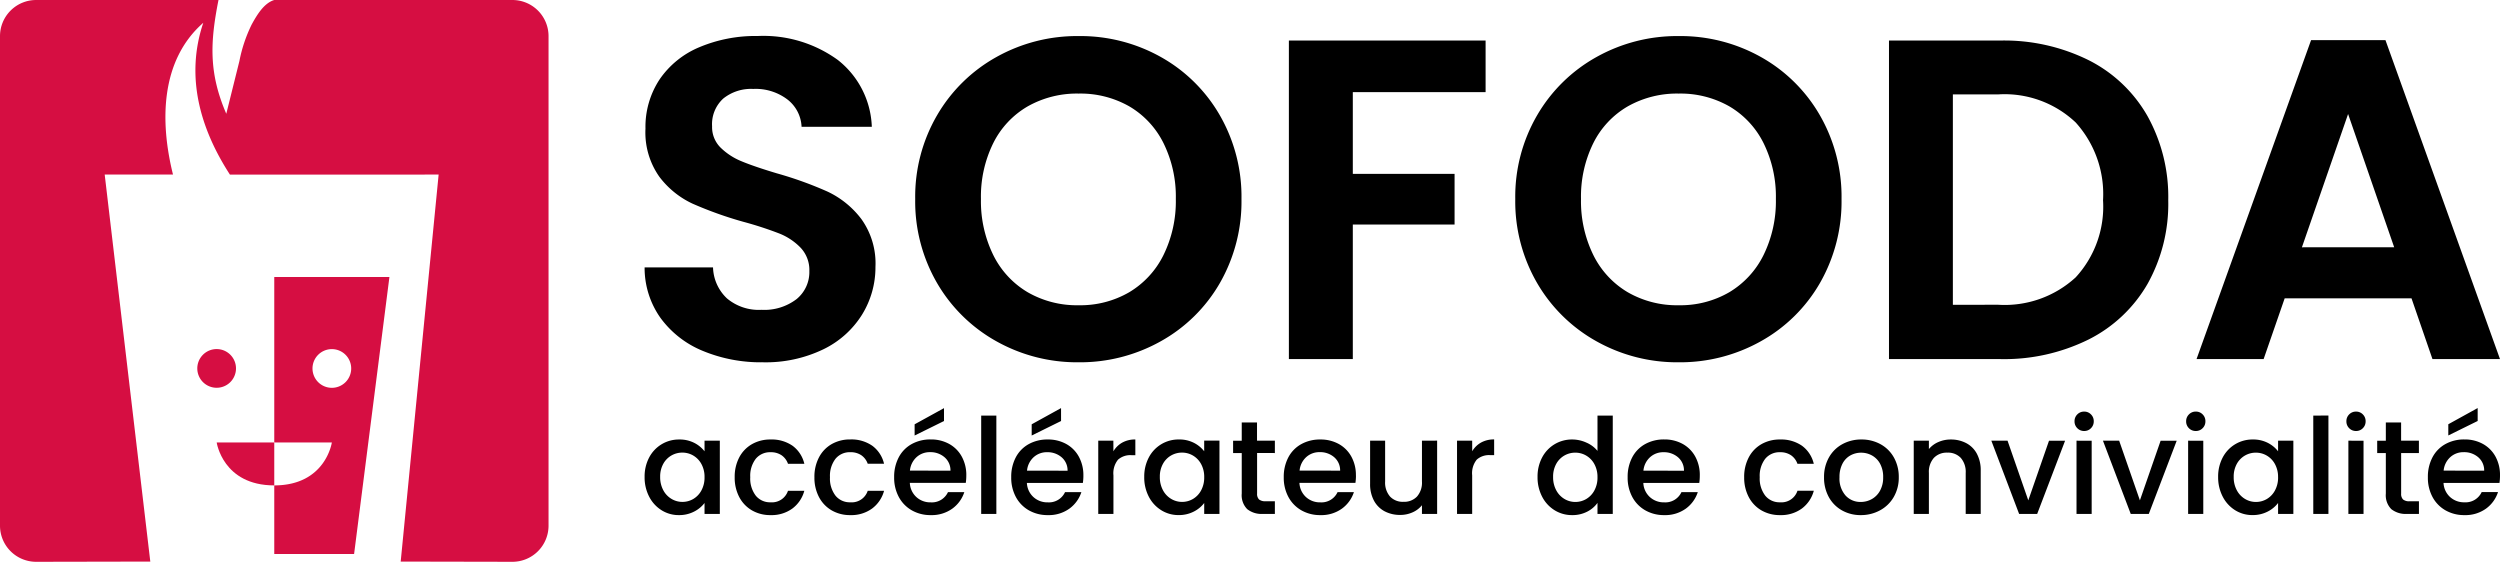
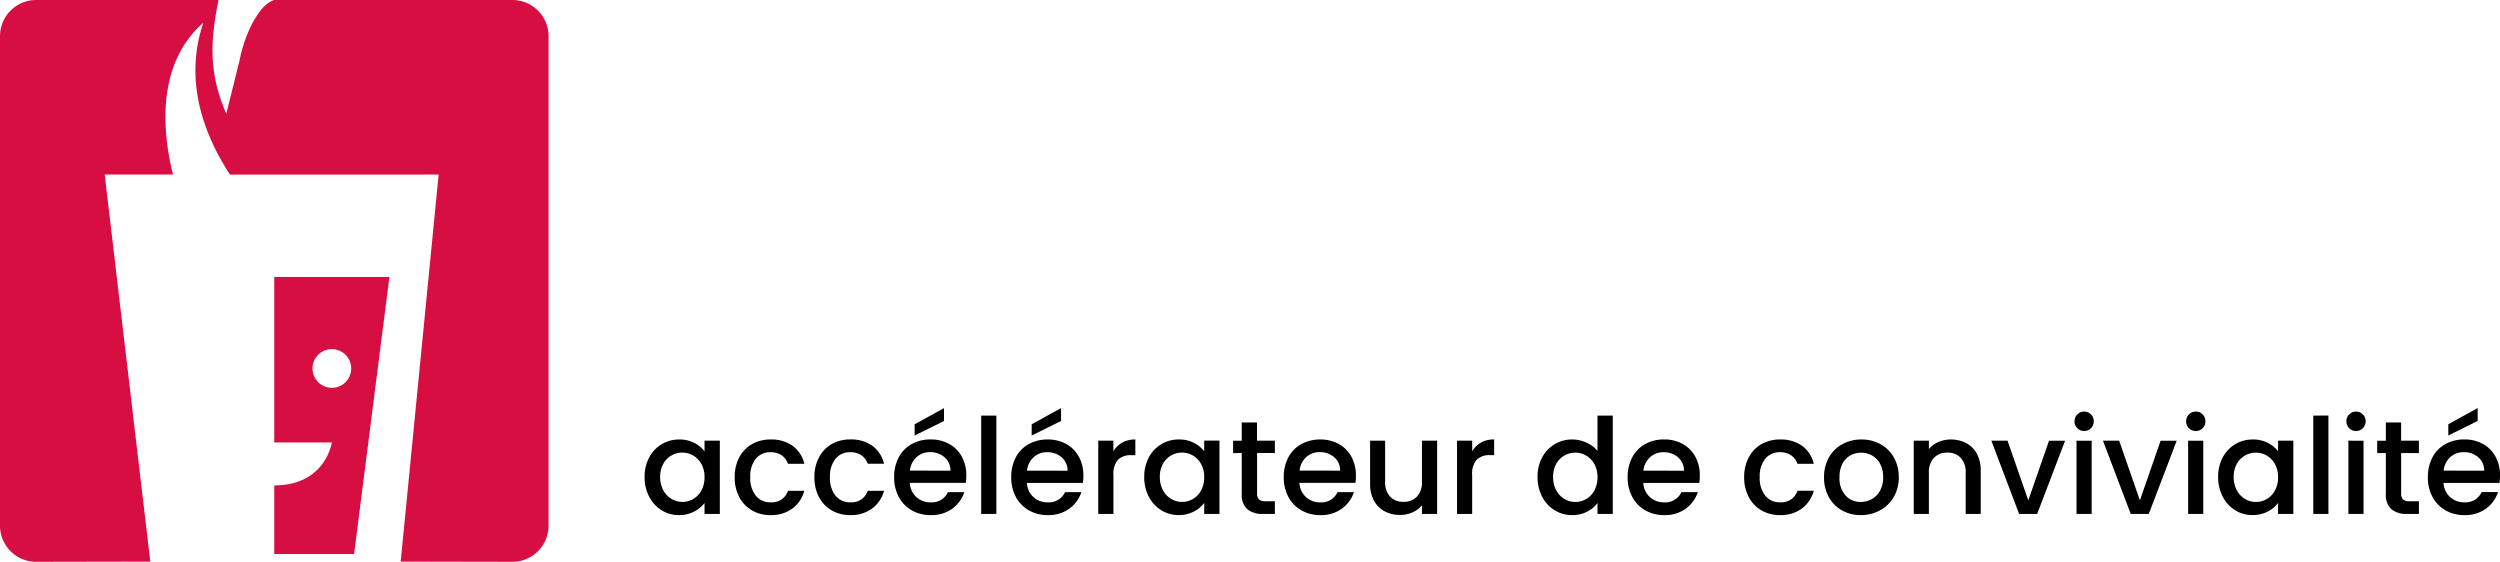
<svg xmlns="http://www.w3.org/2000/svg" width="222.895" height="50.089" viewBox="0 0 222.895 50.089">
  <g transform="translate(-639.32 -837.355)">
    <g transform="translate(696.792 840.567)">
      <path d="M.407-2.619A3.613,3.613,0,0,1,.816-4.361,3,3,0,0,1,1.929-5.539,2.983,2.983,0,0,1,3.487-5.96a2.85,2.85,0,0,1,1.345.3,2.729,2.729,0,0,1,.918.752v-.948H7.113V.674H5.75V-.3a2.682,2.682,0,0,1-.936.77A2.884,2.884,0,0,1,3.464.781,2.87,2.87,0,0,1,1.923.349,3.067,3.067,0,0,1,.816-.86,3.717,3.717,0,0,1,.407-2.619ZM5.75-2.6a2.364,2.364,0,0,0-.278-1.173,1.954,1.954,0,0,0-.729-.758,1.906,1.906,0,0,0-.971-.261,1.94,1.94,0,0,0-.971.255,1.921,1.921,0,0,0-.729.746,2.33,2.33,0,0,0-.278,1.167,2.432,2.432,0,0,0,.278,1.185,1.964,1.964,0,0,0,.735.776,1.884,1.884,0,0,0,.966.267,1.906,1.906,0,0,0,.971-.261,1.945,1.945,0,0,0,.729-.764A2.4,2.4,0,0,0,5.75-2.6Zm2.689,0a3.7,3.7,0,0,1,.409-1.771A2.907,2.907,0,0,1,9.98-5.545a3.273,3.273,0,0,1,1.659-.415A3.254,3.254,0,0,1,13.6-5.4a2.77,2.77,0,0,1,1.048,1.605H13.19a1.541,1.541,0,0,0-.569-.758,1.679,1.679,0,0,0-.983-.272,1.635,1.635,0,0,0-1.321.586A2.481,2.481,0,0,0,9.826-2.6a2.506,2.506,0,0,0,.492,1.647,1.628,1.628,0,0,0,1.321.592A1.5,1.5,0,0,0,13.19-1.387h1.457A2.917,2.917,0,0,1,13.581.195a3.147,3.147,0,0,1-1.943.586A3.237,3.237,0,0,1,9.98.36,2.948,2.948,0,0,1,8.848-.824,3.7,3.7,0,0,1,8.439-2.6Zm7.108,0a3.7,3.7,0,0,1,.409-1.771,2.907,2.907,0,0,1,1.131-1.179,3.273,3.273,0,0,1,1.659-.415,3.254,3.254,0,0,1,1.961.563,2.77,2.77,0,0,1,1.048,1.605H20.3a1.541,1.541,0,0,0-.569-.758,1.679,1.679,0,0,0-.983-.272,1.635,1.635,0,0,0-1.321.586A2.481,2.481,0,0,0,16.934-2.6a2.505,2.505,0,0,0,.492,1.647,1.628,1.628,0,0,0,1.321.592A1.5,1.5,0,0,0,20.3-1.387h1.457A2.917,2.917,0,0,1,20.689.195a3.147,3.147,0,0,1-1.943.586A3.237,3.237,0,0,1,17.088.36,2.948,2.948,0,0,1,15.956-.824,3.7,3.7,0,0,1,15.548-2.6Zm13.541-.154a4.222,4.222,0,0,1-.047.663H24.054A1.811,1.811,0,0,0,24.635-.83a1.832,1.832,0,0,0,1.28.474,1.58,1.58,0,0,0,1.54-.912h1.457A2.94,2.94,0,0,1,27.839.206a3.146,3.146,0,0,1-1.925.575A3.334,3.334,0,0,1,24.238.36,2.992,2.992,0,0,1,23.077-.824,3.614,3.614,0,0,1,22.656-2.6a3.7,3.7,0,0,1,.409-1.771,2.874,2.874,0,0,1,1.149-1.179,3.42,3.42,0,0,1,1.7-.415,3.325,3.325,0,0,1,1.647.4,2.846,2.846,0,0,1,1.125,1.131A3.408,3.408,0,0,1,29.089-2.749Zm-1.41-.427a1.537,1.537,0,0,0-.533-1.2,1.906,1.906,0,0,0-1.291-.45,1.735,1.735,0,0,0-1.2.444,1.857,1.857,0,0,0-.592,1.2ZM27.1-7.607,24.481-6.315v-1L27.1-8.756Zm4.668-.486V.674H30.416V-8.093Zm7.76,5.343a4.223,4.223,0,0,1-.047.663H34.491A1.811,1.811,0,0,0,35.072-.83a1.832,1.832,0,0,0,1.28.474,1.58,1.58,0,0,0,1.54-.912h1.457A2.941,2.941,0,0,1,38.277.206a3.146,3.146,0,0,1-1.925.575A3.334,3.334,0,0,1,34.675.36,2.992,2.992,0,0,1,33.514-.824,3.614,3.614,0,0,1,33.094-2.6,3.7,3.7,0,0,1,33.5-4.367a2.874,2.874,0,0,1,1.149-1.179,3.42,3.42,0,0,1,1.7-.415,3.325,3.325,0,0,1,1.647.4,2.846,2.846,0,0,1,1.125,1.131A3.408,3.408,0,0,1,39.527-2.749Zm-1.41-.427a1.537,1.537,0,0,0-.533-1.2,1.906,1.906,0,0,0-1.291-.45,1.735,1.735,0,0,0-1.2.444,1.857,1.857,0,0,0-.592,1.2Zm-.581-4.431L34.918-6.315v-1l2.618-1.445Zm4.668,2.7a2.121,2.121,0,0,1,.788-.776,2.33,2.33,0,0,1,1.167-.278v1.4h-.344a1.645,1.645,0,0,0-1.2.4,1.926,1.926,0,0,0-.409,1.4V.674H40.853V-5.853H42.2Zm2.749,2.287a3.613,3.613,0,0,1,.409-1.742,3,3,0,0,1,1.114-1.179,2.983,2.983,0,0,1,1.558-.421,2.85,2.85,0,0,1,1.345.3,2.729,2.729,0,0,1,.918.752v-.948h1.362V.674H50.3V-.3a2.682,2.682,0,0,1-.936.77,2.885,2.885,0,0,1-1.351.308,2.87,2.87,0,0,1-1.54-.432A3.067,3.067,0,0,1,45.361-.86,3.717,3.717,0,0,1,44.953-2.619ZM50.3-2.6a2.364,2.364,0,0,0-.278-1.173,1.954,1.954,0,0,0-.729-.758,1.906,1.906,0,0,0-.971-.261,1.94,1.94,0,0,0-.971.255,1.921,1.921,0,0,0-.729.746,2.33,2.33,0,0,0-.278,1.167,2.432,2.432,0,0,0,.278,1.185,1.964,1.964,0,0,0,.735.776,1.884,1.884,0,0,0,.966.267,1.906,1.906,0,0,0,.971-.261,1.945,1.945,0,0,0,.729-.764A2.4,2.4,0,0,0,50.3-2.6Zm4.715-2.156v3.613a.694.694,0,0,0,.172.527.854.854,0,0,0,.586.16H56.6V.674H55.532a2.055,2.055,0,0,1-1.4-.427,1.758,1.758,0,0,1-.486-1.386V-4.752h-.77v-1.1h.77V-7.476h1.362v1.623H56.6v1.1Zm8.814,2a4.223,4.223,0,0,1-.047.663H58.79A1.811,1.811,0,0,0,59.371-.83a1.832,1.832,0,0,0,1.279.474,1.58,1.58,0,0,0,1.54-.912h1.457A2.941,2.941,0,0,1,62.575.206,3.146,3.146,0,0,1,60.65.781,3.334,3.334,0,0,1,58.974.36,2.992,2.992,0,0,1,57.813-.824,3.614,3.614,0,0,1,57.392-2.6,3.7,3.7,0,0,1,57.8-4.367,2.874,2.874,0,0,1,58.95-5.545a3.42,3.42,0,0,1,1.7-.415,3.325,3.325,0,0,1,1.647.4,2.846,2.846,0,0,1,1.125,1.131A3.407,3.407,0,0,1,63.825-2.749Zm-1.41-.427a1.537,1.537,0,0,0-.533-1.2,1.906,1.906,0,0,0-1.291-.45,1.735,1.735,0,0,0-1.2.444,1.857,1.857,0,0,0-.592,1.2Zm8.648-2.677V.674H69.713V-.1a2.186,2.186,0,0,1-.835.634,2.649,2.649,0,0,1-1.1.231A2.927,2.927,0,0,1,66.4.449a2.311,2.311,0,0,1-.96-.948,3.075,3.075,0,0,1-.349-1.516V-5.853h1.339v3.637A1.9,1.9,0,0,0,66.87-.872a1.56,1.56,0,0,0,1.2.468,1.579,1.579,0,0,0,1.2-.468,1.879,1.879,0,0,0,.444-1.345V-5.853Zm3.128.948a2.121,2.121,0,0,1,.788-.776,2.33,2.33,0,0,1,1.167-.278v1.4H75.8a1.645,1.645,0,0,0-1.2.4,1.926,1.926,0,0,0-.409,1.4V.674H72.841V-5.853h1.351ZM80.02-2.619a3.613,3.613,0,0,1,.409-1.742,3,3,0,0,1,1.114-1.179,3.005,3.005,0,0,1,1.57-.421,3.061,3.061,0,0,1,1.262.278,2.582,2.582,0,0,1,.989.74V-8.093h1.362V.674H85.364V-.309a2.529,2.529,0,0,1-.918.782A2.849,2.849,0,0,1,83.1.781,2.921,2.921,0,0,1,81.543.349,3.052,3.052,0,0,1,80.429-.86,3.718,3.718,0,0,1,80.02-2.619Zm5.343.024a2.364,2.364,0,0,0-.278-1.173,1.954,1.954,0,0,0-.729-.758,1.906,1.906,0,0,0-.971-.261,1.94,1.94,0,0,0-.971.255,1.921,1.921,0,0,0-.729.746,2.33,2.33,0,0,0-.278,1.167,2.432,2.432,0,0,0,.278,1.185,1.964,1.964,0,0,0,.735.776,1.884,1.884,0,0,0,.966.267,1.906,1.906,0,0,0,.971-.261,1.945,1.945,0,0,0,.729-.764A2.4,2.4,0,0,0,85.364-2.6Zm9.122-.154a4.222,4.222,0,0,1-.047.663H89.451A1.811,1.811,0,0,0,90.031-.83a1.832,1.832,0,0,0,1.279.474,1.58,1.58,0,0,0,1.54-.912h1.457A2.94,2.94,0,0,1,93.236.206a3.146,3.146,0,0,1-1.925.575A3.334,3.334,0,0,1,89.634.36,2.992,2.992,0,0,1,88.473-.824,3.614,3.614,0,0,1,88.053-2.6a3.7,3.7,0,0,1,.409-1.771,2.874,2.874,0,0,1,1.149-1.179,3.42,3.42,0,0,1,1.7-.415,3.325,3.325,0,0,1,1.647.4,2.846,2.846,0,0,1,1.125,1.131A3.408,3.408,0,0,1,94.486-2.749Zm-1.41-.427a1.537,1.537,0,0,0-.533-1.2,1.906,1.906,0,0,0-1.291-.45,1.735,1.735,0,0,0-1.2.444,1.857,1.857,0,0,0-.592,1.2Zm5.367.581a3.7,3.7,0,0,1,.409-1.771,2.907,2.907,0,0,1,1.131-1.179,3.273,3.273,0,0,1,1.659-.415A3.254,3.254,0,0,1,103.6-5.4a2.77,2.77,0,0,1,1.048,1.605h-1.457a1.541,1.541,0,0,0-.569-.758,1.679,1.679,0,0,0-.983-.272,1.635,1.635,0,0,0-1.321.586A2.481,2.481,0,0,0,99.829-2.6a2.506,2.506,0,0,0,.492,1.647,1.628,1.628,0,0,0,1.321.592,1.5,1.5,0,0,0,1.552-1.031h1.457A2.917,2.917,0,0,1,103.585.195a3.147,3.147,0,0,1-1.943.586A3.237,3.237,0,0,1,99.983.36,2.948,2.948,0,0,1,98.852-.824,3.7,3.7,0,0,1,98.443-2.6ZM108.833.781a3.343,3.343,0,0,1-1.67-.421A3.021,3.021,0,0,1,105.99-.824a3.574,3.574,0,0,1-.427-1.771A3.505,3.505,0,0,1,106-4.361a3.028,3.028,0,0,1,1.2-1.185,3.472,3.472,0,0,1,1.694-.415,3.472,3.472,0,0,1,1.694.415,3.028,3.028,0,0,1,1.2,1.185,3.505,3.505,0,0,1,.438,1.765,3.432,3.432,0,0,1-.45,1.765A3.117,3.117,0,0,1,110.545.36,3.534,3.534,0,0,1,108.833.781Zm0-1.173a2.01,2.01,0,0,0,.977-.249,1.9,1.9,0,0,0,.74-.746,2.4,2.4,0,0,0,.284-1.208,2.45,2.45,0,0,0-.272-1.2,1.84,1.84,0,0,0-.723-.74,1.976,1.976,0,0,0-.971-.249,1.943,1.943,0,0,0-.966.249,1.776,1.776,0,0,0-.7.74,2.541,2.541,0,0,0-.261,1.2,2.29,2.29,0,0,0,.539,1.629A1.781,1.781,0,0,0,108.833-.392Zm8.021-5.568a2.927,2.927,0,0,1,1.38.32,2.275,2.275,0,0,1,.954.948,3.118,3.118,0,0,1,.344,1.516V.674h-1.339V-2.975a1.9,1.9,0,0,0-.438-1.345,1.56,1.56,0,0,0-1.2-.468,1.579,1.579,0,0,0-1.2.468,1.879,1.879,0,0,0-.444,1.345V.674H113.56V-5.853h1.351v.746a2.236,2.236,0,0,1,.847-.628A2.708,2.708,0,0,1,116.853-5.96Zm6.919,5.426,1.848-5.319h1.434L124.566.674h-1.611l-2.476-6.528h1.445Zm4.988-6.184a.837.837,0,0,1-.616-.249.837.837,0,0,1-.249-.616.837.837,0,0,1,.249-.616.837.837,0,0,1,.616-.249.823.823,0,0,1,.6.249.837.837,0,0,1,.249.616.837.837,0,0,1-.249.616A.823.823,0,0,1,128.76-6.718Zm.663.865V.674h-1.351V-5.853Zm4.3,5.319,1.848-5.319h1.434L134.518.674h-1.611L130.43-5.853h1.445Zm4.988-6.184a.837.837,0,0,1-.616-.249.837.837,0,0,1-.249-.616A.837.837,0,0,1,138.1-8.2a.837.837,0,0,1,.616-.249.823.823,0,0,1,.6.249.837.837,0,0,1,.249.616.837.837,0,0,1-.249.616A.823.823,0,0,1,138.712-6.718Zm.663.865V.674h-1.351V-5.853ZM140.7-2.619a3.612,3.612,0,0,1,.409-1.742,3,3,0,0,1,1.114-1.179,2.984,2.984,0,0,1,1.558-.421,2.85,2.85,0,0,1,1.345.3,2.729,2.729,0,0,1,.918.752v-.948h1.362V.674h-1.362V-.3a2.682,2.682,0,0,1-.936.77,2.884,2.884,0,0,1-1.351.308,2.87,2.87,0,0,1-1.54-.432A3.067,3.067,0,0,1,141.111-.86,3.717,3.717,0,0,1,140.7-2.619Zm5.343.024a2.364,2.364,0,0,0-.278-1.173,1.954,1.954,0,0,0-.729-.758,1.906,1.906,0,0,0-.971-.261,1.94,1.94,0,0,0-.971.255,1.921,1.921,0,0,0-.729.746,2.33,2.33,0,0,0-.278,1.167,2.432,2.432,0,0,0,.278,1.185,1.964,1.964,0,0,0,.735.776,1.884,1.884,0,0,0,.966.267,1.906,1.906,0,0,0,.971-.261,1.944,1.944,0,0,0,.729-.764A2.4,2.4,0,0,0,146.045-2.6Zm4.49-5.5V.674h-1.351V-8.093ZM153-6.718a.837.837,0,0,1-.616-.249.837.837,0,0,1-.249-.616.837.837,0,0,1,.249-.616A.837.837,0,0,1,153-8.448a.823.823,0,0,1,.6.249.837.837,0,0,1,.249.616.837.837,0,0,1-.249.616A.823.823,0,0,1,153-6.718Zm.663.865V.674h-1.351V-5.853Zm3.353,1.1v3.613a.694.694,0,0,0,.172.527.854.854,0,0,0,.586.16h.829V.674h-1.066a2.055,2.055,0,0,1-1.4-.427,1.758,1.758,0,0,1-.486-1.386V-4.752h-.77v-1.1h.77V-7.476h1.362v1.623H158.6v1.1Zm8.814,2a4.223,4.223,0,0,1-.047.663h-4.988a1.811,1.811,0,0,0,.581,1.256,1.832,1.832,0,0,0,1.28.474,1.58,1.58,0,0,0,1.54-.912h1.457A2.941,2.941,0,0,1,164.58.206a3.146,3.146,0,0,1-1.925.575A3.334,3.334,0,0,1,160.979.36a2.992,2.992,0,0,1-1.161-1.185A3.614,3.614,0,0,1,159.4-2.6a3.7,3.7,0,0,1,.409-1.771,2.875,2.875,0,0,1,1.149-1.179,3.42,3.42,0,0,1,1.7-.415,3.325,3.325,0,0,1,1.647.4,2.846,2.846,0,0,1,1.125,1.131A3.407,3.407,0,0,1,165.83-2.749Zm-1.41-.427a1.537,1.537,0,0,0-.533-1.2,1.906,1.906,0,0,0-1.291-.45,1.735,1.735,0,0,0-1.2.444,1.857,1.857,0,0,0-.592,1.2Zm-.581-4.431-2.618,1.291v-1l2.618-1.445Z" transform="translate(-0.407 41.933)" />
-       <path d="M12.475,2.185a13.488,13.488,0,0,1-5.35-1.017A8.784,8.784,0,0,1,3.362-1.761,7.713,7.713,0,0,1,1.938-6.277h6.1A3.946,3.946,0,0,0,9.282-3.51a4.4,4.4,0,0,0,3.072,1.017,4.725,4.725,0,0,0,3.133-.956,3.109,3.109,0,0,0,1.139-2.5,2.891,2.891,0,0,0-.773-2.075A5.416,5.416,0,0,0,13.92-9.308a31.98,31.98,0,0,0-3.194-1.037,34.2,34.2,0,0,1-4.5-1.607,7.874,7.874,0,0,1-2.97-2.4,6.841,6.841,0,0,1-1.241-4.292,7.674,7.674,0,0,1,1.261-4.394,8.022,8.022,0,0,1,3.54-2.868,12.878,12.878,0,0,1,5.208-1,11.3,11.3,0,0,1,7.14,2.136,7.918,7.918,0,0,1,3.031,5.96H15.933a3.254,3.254,0,0,0-1.241-2.421,4.675,4.675,0,0,0-3.072-.956,3.955,3.955,0,0,0-2.665.854,3.089,3.089,0,0,0-1,2.482,2.565,2.565,0,0,0,.753,1.892,5.74,5.74,0,0,0,1.871,1.221q1.119.468,3.153,1.078a33.124,33.124,0,0,1,4.516,1.627,8.11,8.11,0,0,1,3.011,2.441,6.781,6.781,0,0,1,1.261,4.272,8.035,8.035,0,0,1-1.18,4.231,8.329,8.329,0,0,1-3.458,3.112A11.8,11.8,0,0,1,12.475,2.185Zm28.154,0A14.713,14.713,0,0,1,33.306.314a13.972,13.972,0,0,1-5.289-5.187,14.511,14.511,0,0,1-1.953-7.506,14.433,14.433,0,0,1,1.953-7.466,13.972,13.972,0,0,1,5.289-5.187A14.713,14.713,0,0,1,40.629-26.9a14.68,14.68,0,0,1,7.344,1.871,13.866,13.866,0,0,1,5.248,5.187,14.551,14.551,0,0,1,1.933,7.466,14.629,14.629,0,0,1-1.933,7.506A13.824,13.824,0,0,1,47.952.314,14.713,14.713,0,0,1,40.629,2.185Zm0-5.086a8.677,8.677,0,0,0,4.516-1.16A7.948,7.948,0,0,0,48.2-7.375a10.88,10.88,0,0,0,1.1-5,10.755,10.755,0,0,0-1.1-4.984,7.841,7.841,0,0,0-3.051-3.275,8.8,8.8,0,0,0-4.516-1.139,8.908,8.908,0,0,0-4.536,1.139,7.8,7.8,0,0,0-3.072,3.275,10.755,10.755,0,0,0-1.1,4.984,10.88,10.88,0,0,0,1.1,5A7.907,7.907,0,0,0,36.093-4.06,8.785,8.785,0,0,0,40.629-2.9ZM76.919-26.5v4.6H65.08v7.283h9.073V-10.1H65.08v12h-5.7V-26.5ZM94.129,2.185A14.713,14.713,0,0,1,86.806.314a13.972,13.972,0,0,1-5.289-5.187,14.511,14.511,0,0,1-1.953-7.506,14.433,14.433,0,0,1,1.953-7.466,13.972,13.972,0,0,1,5.289-5.187A14.713,14.713,0,0,1,94.129-26.9a14.68,14.68,0,0,1,7.344,1.871,13.866,13.866,0,0,1,5.248,5.187,14.551,14.551,0,0,1,1.933,7.466,14.629,14.629,0,0,1-1.933,7.506A13.824,13.824,0,0,1,101.452.314,14.713,14.713,0,0,1,94.129,2.185Zm0-5.086a8.677,8.677,0,0,0,4.516-1.16A7.949,7.949,0,0,0,101.7-7.375a10.88,10.88,0,0,0,1.1-5,10.755,10.755,0,0,0-1.1-4.984,7.841,7.841,0,0,0-3.051-3.275,8.8,8.8,0,0,0-4.516-1.139,8.908,8.908,0,0,0-4.536,1.139,7.8,7.8,0,0,0-3.072,3.275,10.755,10.755,0,0,0-1.1,4.984,10.88,10.88,0,0,0,1.1,5A7.907,7.907,0,0,0,89.593-4.06,8.785,8.785,0,0,0,94.129-2.9Zm28.683-23.6a16.962,16.962,0,0,1,7.872,1.749,12.5,12.5,0,0,1,5.248,4.984,14.846,14.846,0,0,1,1.851,7.506,14.622,14.622,0,0,1-1.851,7.466A12.572,12.572,0,0,1,130.684.151,16.962,16.962,0,0,1,122.811,1.9h-9.927V-26.5Zm-.2,23.556a9.354,9.354,0,0,0,6.916-2.441,9.3,9.3,0,0,0,2.441-6.876,9.512,9.512,0,0,0-2.441-6.937,9.221,9.221,0,0,0-6.916-2.5H118.58V-2.941Zm36.86-.57h-11.31L146.286,1.9h-5.981l10.212-28.438h6.632L167.361,1.9H161.34Zm-1.546-4.557-4.109-11.88L149.7-8.067Z" transform="translate(-1.938 26.904)" />
    </g>
    <g transform="translate(639.32 837.355)">
      <path d="M13.4,50.069,9.334,15.56h6.09c-1.16-4.654-1.155-10.149,2.7-13.528-1.614,4.8-.284,9.427,2.374,13.532H39.108L35.725,50.069l9.969.02a3.222,3.222,0,0,0,3.213-3.213V3.213A3.223,3.223,0,0,0,45.694,0H24.453c-.936.281-1.565,1.376-2.006,2.171a12.919,12.919,0,0,0-1.1,3.264l-1.172,4.709C18.614,6.511,18.726,3.806,19.48,0H3.213A3.223,3.223,0,0,0,0,3.213V46.876a3.222,3.222,0,0,0,3.213,3.213Z" transform="translate(0 0)" fill="#d60e42" />
-       <path d="M26,47.729A1.725,1.725,0,1,0,27.729,46,1.724,1.724,0,0,0,26,47.729" transform="translate(-8.409 -14.877)" fill="#d60e42" />
      <path d="M36.141,36.5V51.256h5.133s-.551,3.825-5.133,3.825V61.2h7.117l3.15-24.7Zm5.133,9.881A1.725,1.725,0,1,1,43,44.656a1.725,1.725,0,0,1-1.725,1.725" transform="translate(-11.688 -11.804)" fill="#d60e42" />
-       <path d="M28.554,58.308s.551,3.825,5.133,3.825V58.308Z" transform="translate(-9.234 -18.856)" fill="#d60e42" />
    </g>
  </g>
</svg>